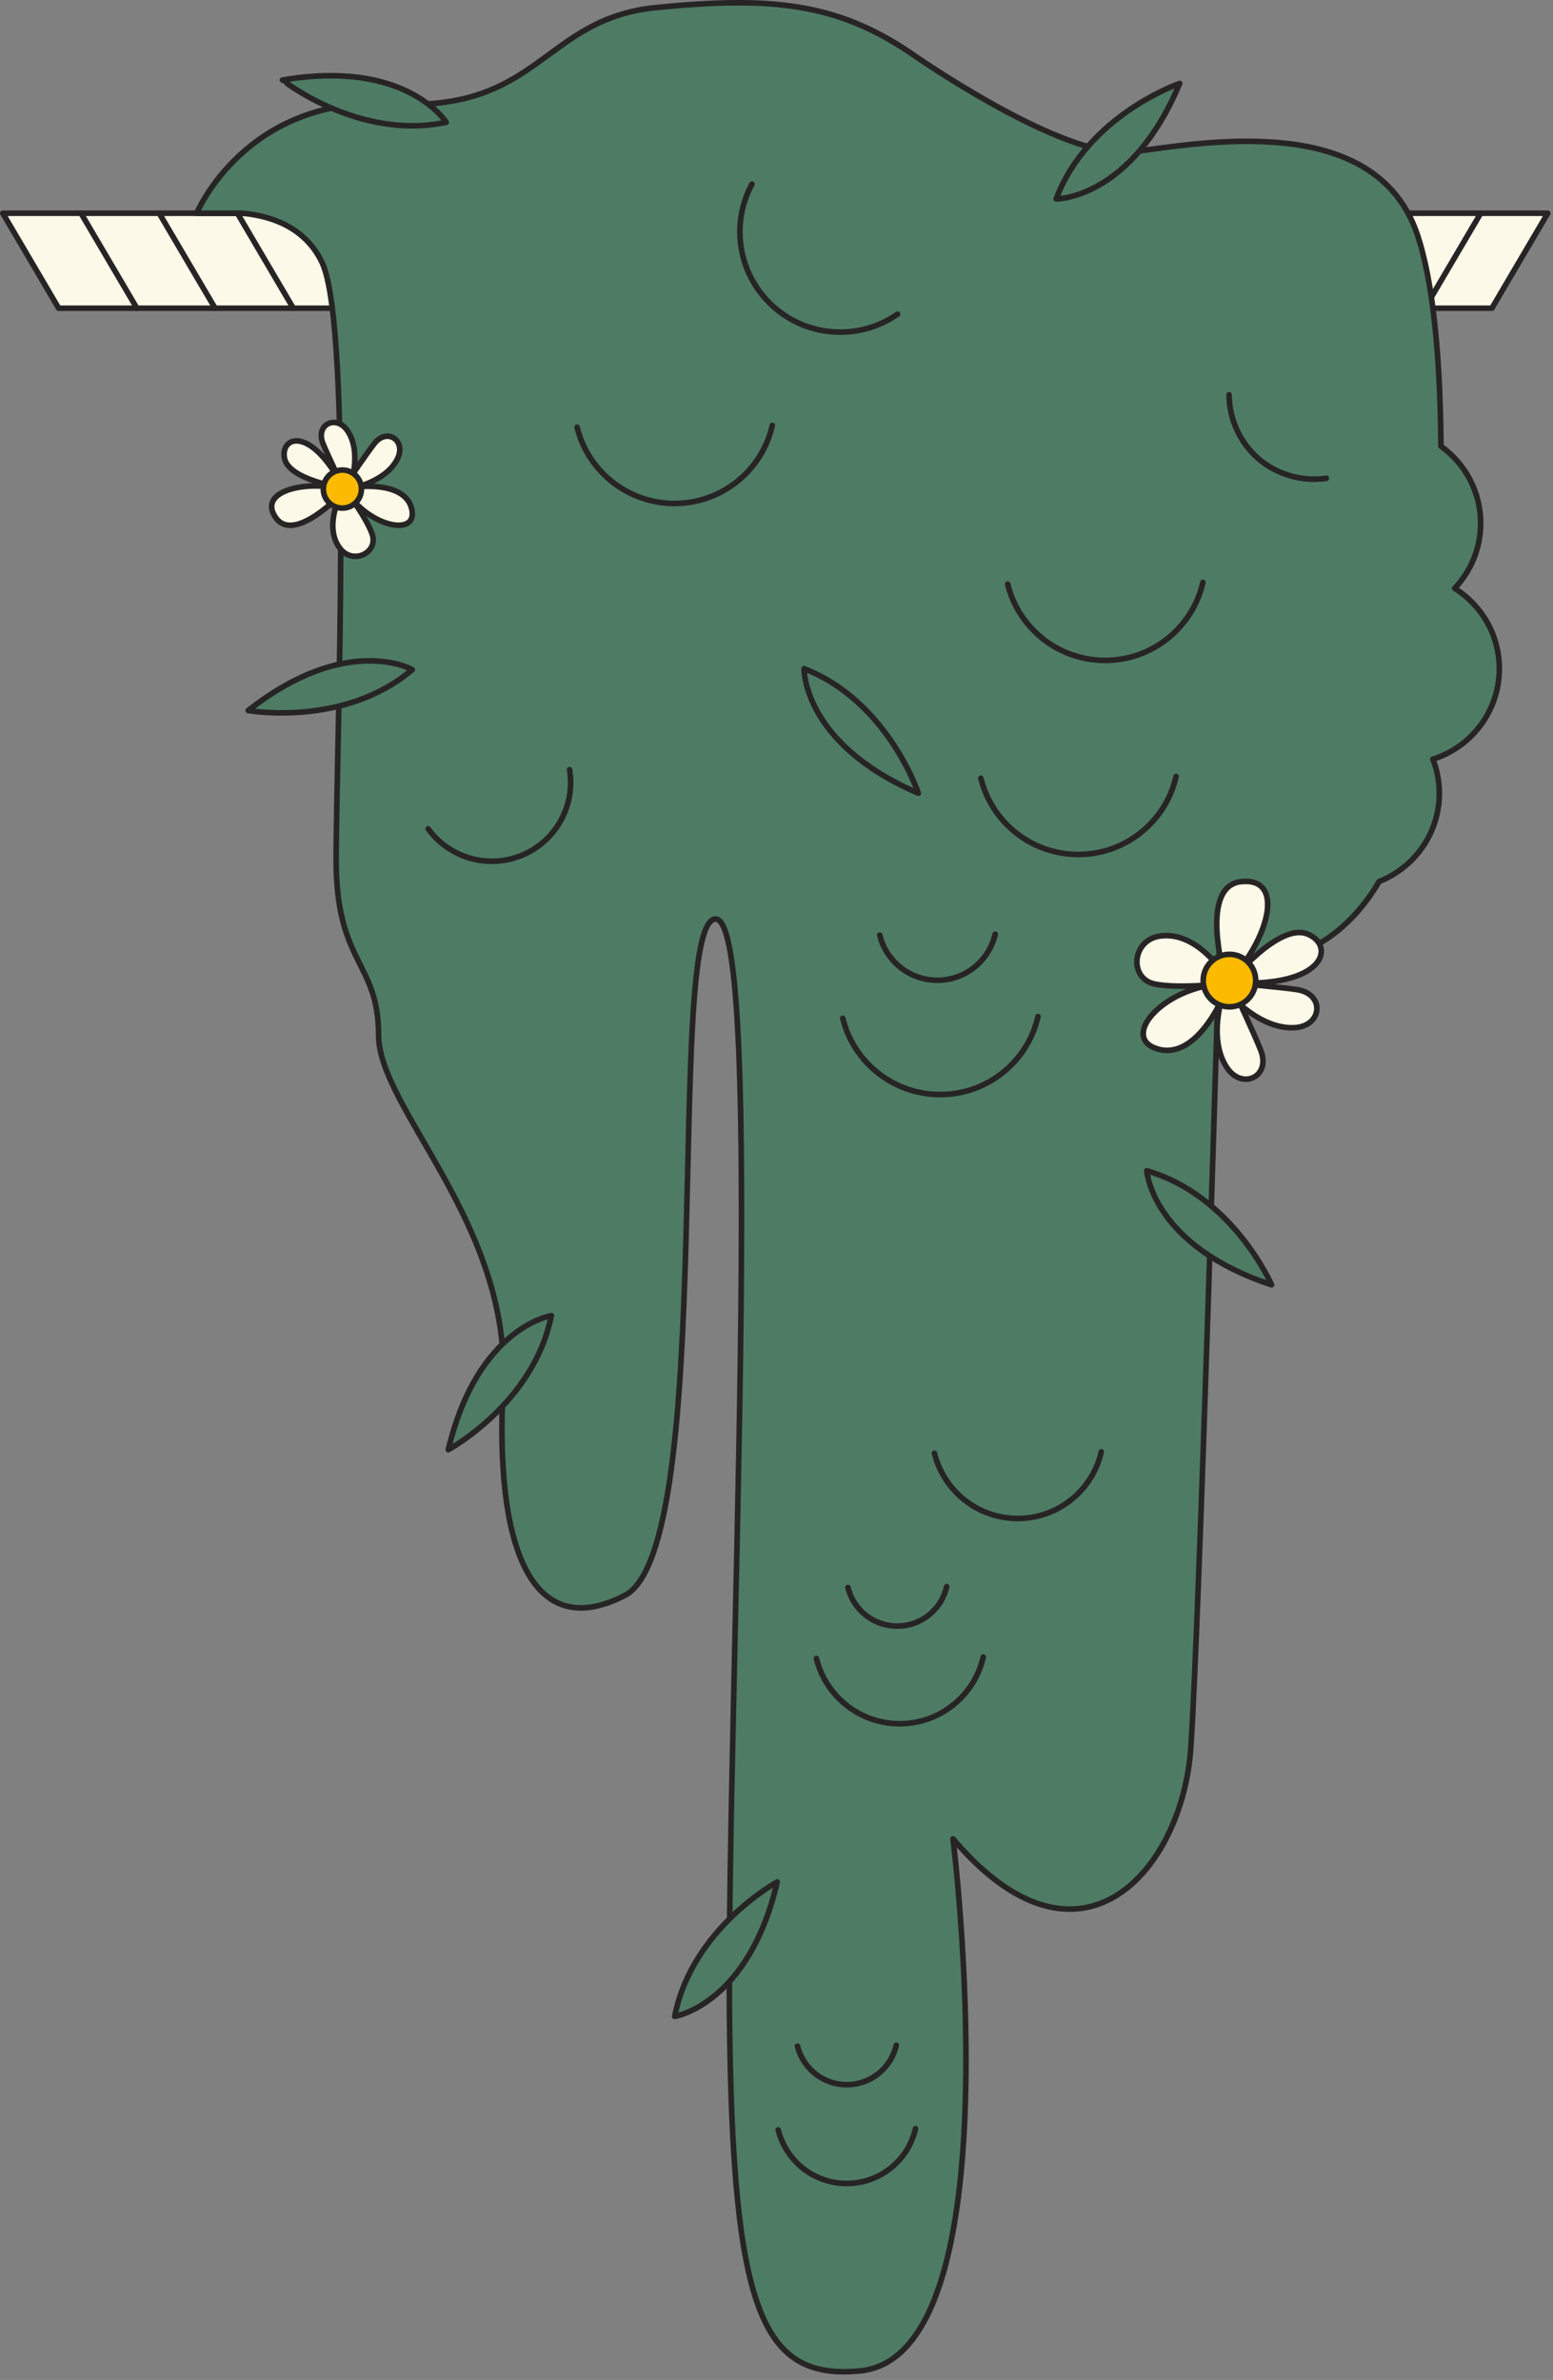
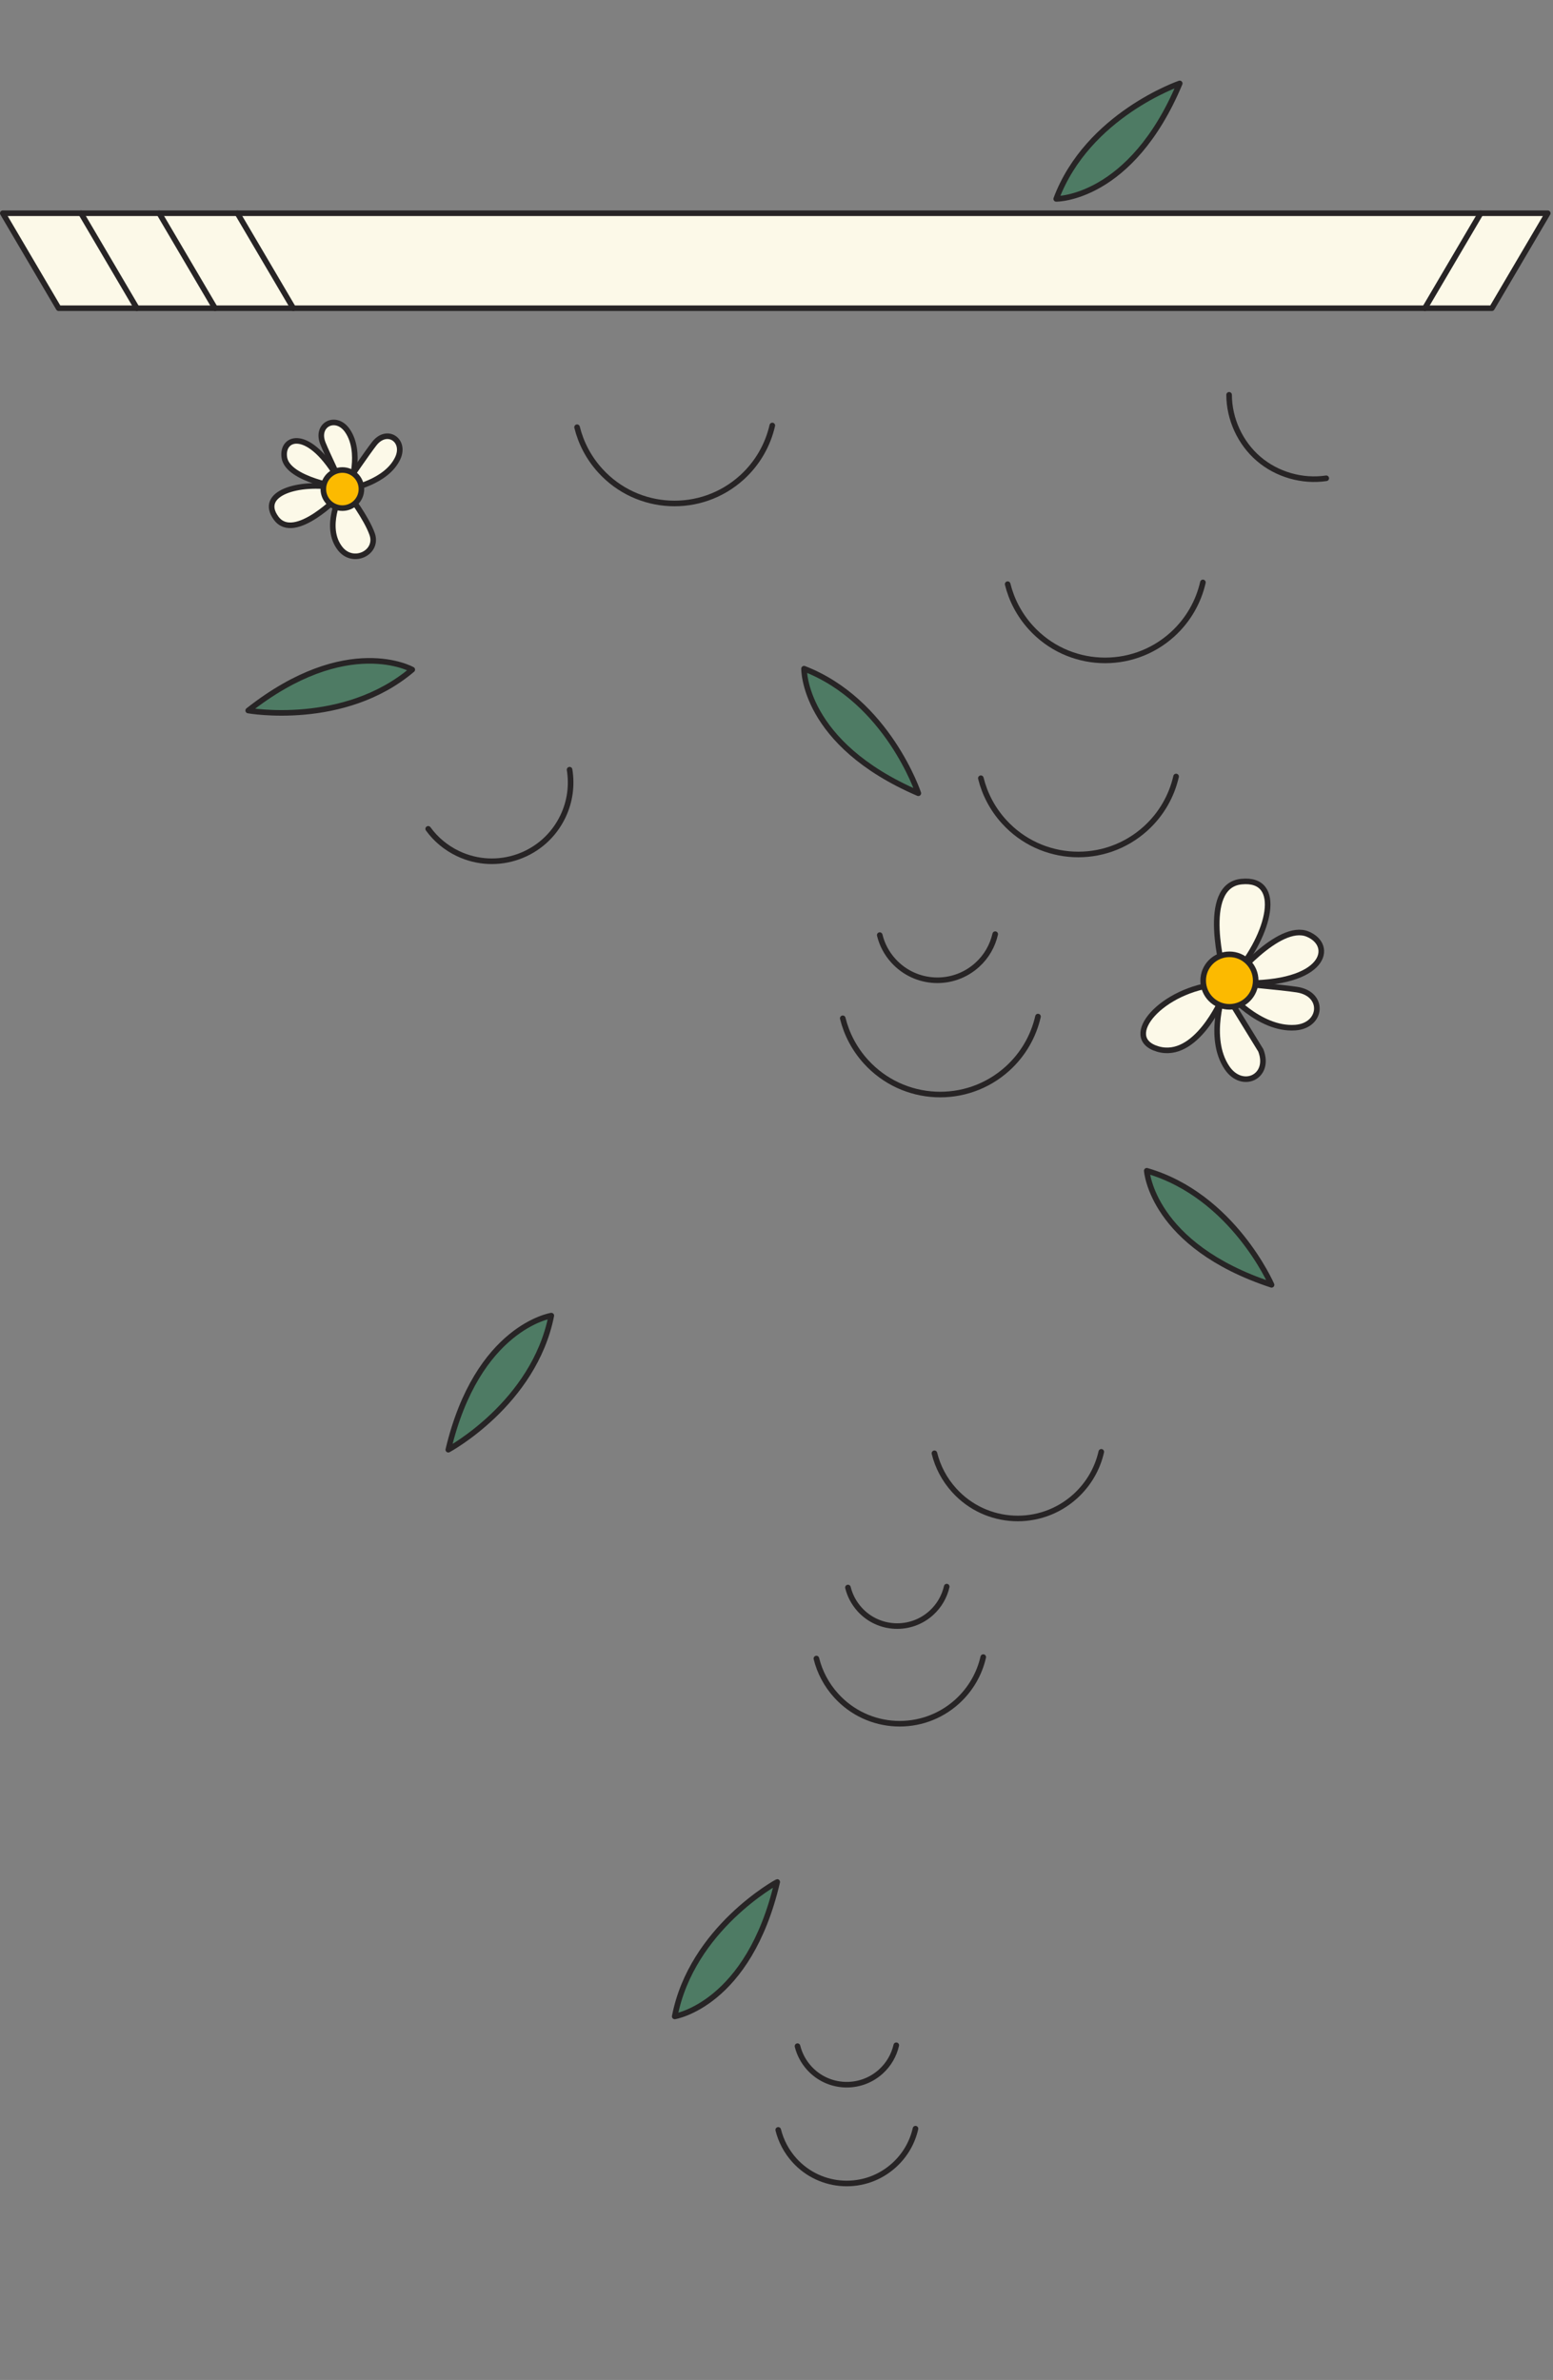
<svg xmlns="http://www.w3.org/2000/svg" width="278" height="426" viewBox="0 0 278 426" fill="none">
  <rect x="0" y="0" width="278" height="426" fill="#808080" stroke="none" />
  <g clip-path="url(#clip0_2002_1125)">
    <path d="M267.06 55.17H10.5L0.5 38.17H277.06L267.06 55.17Z" fill="#FCF9E8" stroke="#272425" stroke-miterlimit="10" stroke-linecap="round" stroke-linejoin="round" />
    <path d="M14.5 38.17L24.5 55.17" stroke="#272425" stroke-miterlimit="10" stroke-linecap="round" stroke-linejoin="round" />
    <path d="M28.5 38.17L38.5 55.17" stroke="#272425" stroke-miterlimit="10" stroke-linecap="round" stroke-linejoin="round" />
    <path d="M42.5 38.17L52.5 55.17" stroke="#272425" stroke-miterlimit="10" stroke-linecap="round" stroke-linejoin="round" />
    <path d="M265.06 38.17L255.06 55.17" stroke="#272425" stroke-miterlimit="10" stroke-linecap="round" stroke-linejoin="round" />
-     <path d="M268.39 119.69C268.39 113.62 265.19 108.31 260.4 105.31C263.28 102.27 265.05 98.18 265.05 93.66C265.05 87.97 262.24 82.95 257.94 79.87C257.84 64.52 256.6 50.45 253.68 41.89C246.08 19.6 214.67 25.68 202.51 27.2C190.35 28.72 162.99 9.47 162.99 9.47C149.61 0.4 137.66 -0.66 117.39 1.36C97.15 3.4 96.64 20.11 70.3 18.59C43.96 17.07 35.21 38.17 35.21 38.17H43.44C48.46 38.65 54.59 40.59 57.64 46.96C63.21 58.61 60.17 135.11 60.17 153.86C60.17 172.61 67.77 172.1 67.77 185.27C67.77 198.44 91.58 219.21 90.06 248.09C88.54 276.97 95.13 294.19 111.84 285.58C128.56 276.97 118.93 165 128.05 164.5C137.17 164 130.08 307.37 130.58 360.56C131.09 413.76 136.37 426.02 153.88 424.39C182.09 421.77 170.6 329.15 170.6 329.15C193.4 356 211.64 334.72 213.16 312.94C214.68 291.16 218.23 170.58 218.23 170.58C227.15 174.23 239.3 170.73 246.88 157.78C253.18 155.3 257.65 149.18 257.65 142C257.65 139.84 257.23 137.79 256.5 135.89C263.39 133.73 268.39 127.29 268.39 119.69Z" fill="#4E7B64" stroke="#272425" stroke-miterlimit="10" stroke-linecap="round" stroke-linejoin="round" />
    <path d="M220.02 70.67C220.03 75 222 79.3 225.29 82.12C228.58 84.95 233.12 86.25 237.41 85.61" stroke="#272425" stroke-miterlimit="10" stroke-linecap="round" stroke-linejoin="round" />
-     <path d="M160.67 56.23C157.76 58.26 154.22 59.45 150.41 59.45C140.49 59.45 132.45 51.41 132.45 41.49C132.45 38.4 133.23 35.49 134.61 32.95" stroke="#272425" stroke-miterlimit="10" stroke-linecap="round" stroke-linejoin="round" />
    <path d="M138.25 76.16C137.46 79.62 135.64 82.88 132.82 85.45C125.48 92.12 114.12 91.58 107.45 84.24C105.37 81.95 103.99 79.27 103.3 76.47" stroke="#272425" stroke-miterlimit="10" stroke-linecap="round" stroke-linejoin="round" />
    <path d="M215.33 104.25C214.54 107.71 212.72 110.97 209.9 113.54C202.56 120.21 191.2 119.67 184.53 112.33C182.45 110.04 181.07 107.36 180.38 104.56" stroke="#272425" stroke-miterlimit="10" stroke-linecap="round" stroke-linejoin="round" />
    <path d="M210.53 138.989C209.74 142.449 207.92 145.709 205.1 148.279C197.76 154.949 186.4 154.409 179.73 147.069C177.65 144.779 176.27 142.099 175.58 139.299" stroke="#272425" stroke-miterlimit="10" stroke-linecap="round" stroke-linejoin="round" />
    <path d="M185.81 181.96C185.02 185.42 183.2 188.68 180.38 191.25C173.04 197.92 161.68 197.38 155.01 190.04C152.93 187.75 151.55 185.07 150.86 182.27" stroke="#272425" stroke-miterlimit="10" stroke-linecap="round" stroke-linejoin="round" />
    <path d="M178.15 167.21C177.68 169.26 176.61 171.19 174.94 172.7C170.6 176.65 163.88 176.33 159.93 171.98C158.7 170.63 157.88 169.04 157.48 167.38" stroke="#272425" stroke-miterlimit="10" stroke-linecap="round" stroke-linejoin="round" />
    <path d="M197.14 259.87C196.47 262.83 194.91 265.61 192.5 267.81C186.23 273.51 176.52 273.05 170.82 266.77C169.04 264.81 167.86 262.52 167.27 260.13" stroke="#272425" stroke-miterlimit="10" stroke-linecap="round" stroke-linejoin="round" />
    <path d="M176.01 296.609C175.34 299.569 173.78 302.349 171.37 304.549C165.1 310.249 155.39 309.789 149.69 303.509C147.91 301.549 146.73 299.259 146.14 296.869" stroke="#272425" stroke-miterlimit="10" stroke-linecap="round" stroke-linejoin="round" />
    <path d="M163.88 381.02C163.33 383.45 162.05 385.74 160.06 387.55C154.9 392.24 146.92 391.86 142.23 386.7C140.77 385.09 139.8 383.21 139.31 381.24" stroke="#272425" stroke-miterlimit="10" stroke-linecap="round" stroke-linejoin="round" />
    <path d="M169.47 284C169.07 285.75 168.15 287.4 166.72 288.7C163.01 292.07 157.26 291.8 153.89 288.09C152.84 286.93 152.14 285.58 151.79 284.16" stroke="#272425" stroke-miterlimit="10" stroke-linecap="round" stroke-linejoin="round" />
    <path d="M160.44 366.09C160.04 367.84 159.12 369.49 157.69 370.79C153.98 374.16 148.23 373.89 144.86 370.18C143.81 369.02 143.11 367.67 142.76 366.25" stroke="#272425" stroke-miterlimit="10" stroke-linecap="round" stroke-linejoin="round" />
    <path d="M101.96 137.77C102.41 140.52 102.06 143.43 100.77 146.13C97.42 153.16 89 156.14 81.97 152.78C79.78 151.73 77.98 150.2 76.65 148.36" stroke="#272425" stroke-miterlimit="10" stroke-linecap="round" stroke-linejoin="round" />
    <path d="M98.69 235.489C98.69 235.489 85.46 237.539 80.25 259.489C80.25 259.489 95.57 251.229 98.69 235.489Z" fill="#4E7B64" stroke="#272425" stroke-miterlimit="10" stroke-linecap="round" stroke-linejoin="round" />
    <path d="M205.28 209.56C205.28 209.56 206.19 222.92 227.62 229.98C227.62 229.98 220.71 214.01 205.28 209.56Z" fill="#4E7B64" stroke="#272425" stroke-miterlimit="10" stroke-linecap="round" stroke-linejoin="round" />
    <path d="M143.93 119.689C143.93 119.689 143.67 133.079 164.39 141.989C164.39 141.989 158.9 125.479 143.93 119.689Z" fill="#4E7B64" stroke="#272425" stroke-miterlimit="10" stroke-linecap="round" stroke-linejoin="round" />
    <path d="M189.07 35.6C189.07 35.6 202.46 35.74 211.18 14.93C211.18 14.93 194.71 20.57 189.07 35.6Z" fill="#4E7B64" stroke="#272425" stroke-miterlimit="10" stroke-linecap="round" stroke-linejoin="round" />
    <path d="M120.78 360.929C120.78 360.929 134.01 358.829 139.13 336.859C139.12 336.859 123.83 345.169 120.78 360.929Z" fill="#4E7B64" stroke="#272425" stroke-miterlimit="10" stroke-linecap="round" stroke-linejoin="round" />
-     <path d="M79.87 21.89C79.87 21.89 72.8 10.52 50.56 14.33C50.57 14.33 64.17 25.19 79.87 21.89Z" fill="#4E7B64" stroke="#272425" stroke-miterlimit="10" stroke-linecap="round" stroke-linejoin="round" />
    <path d="M73.8 119.86C73.8 119.86 62.16 113.23 44.43 127.18C44.43 127.18 61.57 130.25 73.8 119.86Z" fill="#4E7B64" stroke="#272425" stroke-miterlimit="10" stroke-linecap="round" stroke-linejoin="round" />
    <path d="M218.76 178.78C218.76 178.78 214.1 189.77 207.26 187.77C200.42 185.77 208.02 176.98 218.21 176.15L218.76 178.78Z" fill="#FCF9E8" stroke="#272425" stroke-miterlimit="10" stroke-linecap="round" stroke-linejoin="round" />
-     <path d="M219.12 177.319C219.12 177.319 216 185.709 219.64 191.119C222.36 195.159 227.54 192.749 225.69 188.009C224.67 185.389 221.13 177.789 221.13 177.789L219.12 177.319Z" fill="#FCF9E8" stroke="#272425" stroke-miterlimit="10" stroke-linecap="round" stroke-linejoin="round" />
+     <path d="M219.12 177.319C219.12 177.319 216 185.709 219.64 191.119C222.36 195.159 227.54 192.749 225.69 188.009L219.12 177.319Z" fill="#FCF9E8" stroke="#272425" stroke-miterlimit="10" stroke-linecap="round" stroke-linejoin="round" />
    <path d="M219.64 177.49C219.64 177.49 225.34 184.389 231.85 183.939C236.71 183.599 237.21 177.919 232.18 177.139C229.4 176.709 221.05 175.979 221.05 175.979L219.64 177.49Z" fill="#FCF9E8" stroke="#272425" stroke-miterlimit="10" stroke-linecap="round" stroke-linejoin="round" />
    <path d="M219.12 174.42C219.12 174.42 214.64 158.54 222.24 157.8C229.84 157.05 227.26 167.3 221.09 174.42H219.12Z" fill="#FCF9E8" stroke="#272425" stroke-miterlimit="10" stroke-linecap="round" stroke-linejoin="round" />
-     <path d="M219.12 174.42C219.12 174.42 214.38 166.71 207.77 167.53C202.57 168.18 202.03 175.2 206.75 176.14C210.95 176.98 218.19 176.14 218.19 176.14L219.12 174.42Z" fill="#FCF9E8" stroke="#272425" stroke-miterlimit="10" stroke-linecap="round" stroke-linejoin="round" />
    <path d="M220.29 175.73C220.29 175.73 228.88 165.08 234.06 167.19C238.91 169.16 237.41 176.29 222.19 175.97L220.29 175.73Z" fill="#FCF9E8" stroke="#272425" stroke-miterlimit="10" stroke-linecap="round" stroke-linejoin="round" />
    <path d="M220.08 180.219C222.676 180.219 224.78 178.115 224.78 175.519C224.78 172.924 222.676 170.819 220.08 170.819C217.484 170.819 215.38 172.924 215.38 175.519C215.38 178.115 217.484 180.219 220.08 180.219Z" fill="#FCBA00" stroke="#272425" stroke-miterlimit="10" stroke-linecap="round" stroke-linejoin="round" />
-     <path d="M63.81 87.16C63.81 87.16 72.39 86 73.68 91C74.97 96 66.66 94.53 62.37 88.48L63.81 87.16Z" fill="#FCF9E8" stroke="#272425" stroke-miterlimit="10" stroke-linecap="round" stroke-linejoin="round" />
    <path d="M62.77 87.47C62.77 87.47 69.17 86.31 71.19 82.03C72.7 78.83 69.28 76.5 67 79.41C65.74 81.02 62.31 86.05 62.31 86.05L62.77 87.47Z" fill="#FCF9E8" stroke="#272425" stroke-miterlimit="10" stroke-linecap="round" stroke-linejoin="round" />
    <path d="M62.68 87.08C62.68 87.08 64.87 80.96 62.18 77.07C60.17 74.17 56.43 75.96 57.81 79.38C58.57 81.27 61.21 86.76 61.21 86.76L62.68 87.08Z" fill="#FCF9E8" stroke="#272425" stroke-miterlimit="10" stroke-linecap="round" stroke-linejoin="round" />
    <path d="M60.96 88.54C60.96 88.54 52.71 97.22 49.43 92.75C46.15 88.28 53.5 86.1 60.23 87.31L60.96 88.54Z" fill="#FCF9E8" stroke="#272425" stroke-miterlimit="10" stroke-linecap="round" stroke-linejoin="round" />
    <path d="M60.96 88.54C60.96 88.54 57.91 94.36 60.87 98.17C63.2 101.18 67.78 98.91 66.62 95.61C65.59 92.68 62.38 88.47 62.38 88.47L60.96 88.54Z" fill="#FCF9E8" stroke="#272425" stroke-miterlimit="10" stroke-linecap="round" stroke-linejoin="round" />
    <path d="M61.34 87.33C61.34 87.33 51.51 85.91 50.9 81.9C50.33 78.14 55.34 76.43 60.78 86.05L61.34 87.33Z" fill="#FCF9E8" stroke="#272425" stroke-miterlimit="10" stroke-linecap="round" stroke-linejoin="round" />
    <path d="M61.29 90.95C63.173 90.95 64.7 89.423 64.7 87.54C64.7 85.657 63.173 84.13 61.29 84.13C59.407 84.13 57.88 85.657 57.88 87.54C57.88 89.423 59.407 90.95 61.29 90.95Z" fill="#FCBA00" stroke="#272425" stroke-miterlimit="10" stroke-linecap="round" stroke-linejoin="round" />
  </g>
  <defs>
    <clipPath id="clip0_2002_1125">
      <rect width="277.56" height="425.03" fill="white" />
    </clipPath>
  </defs>
</svg>